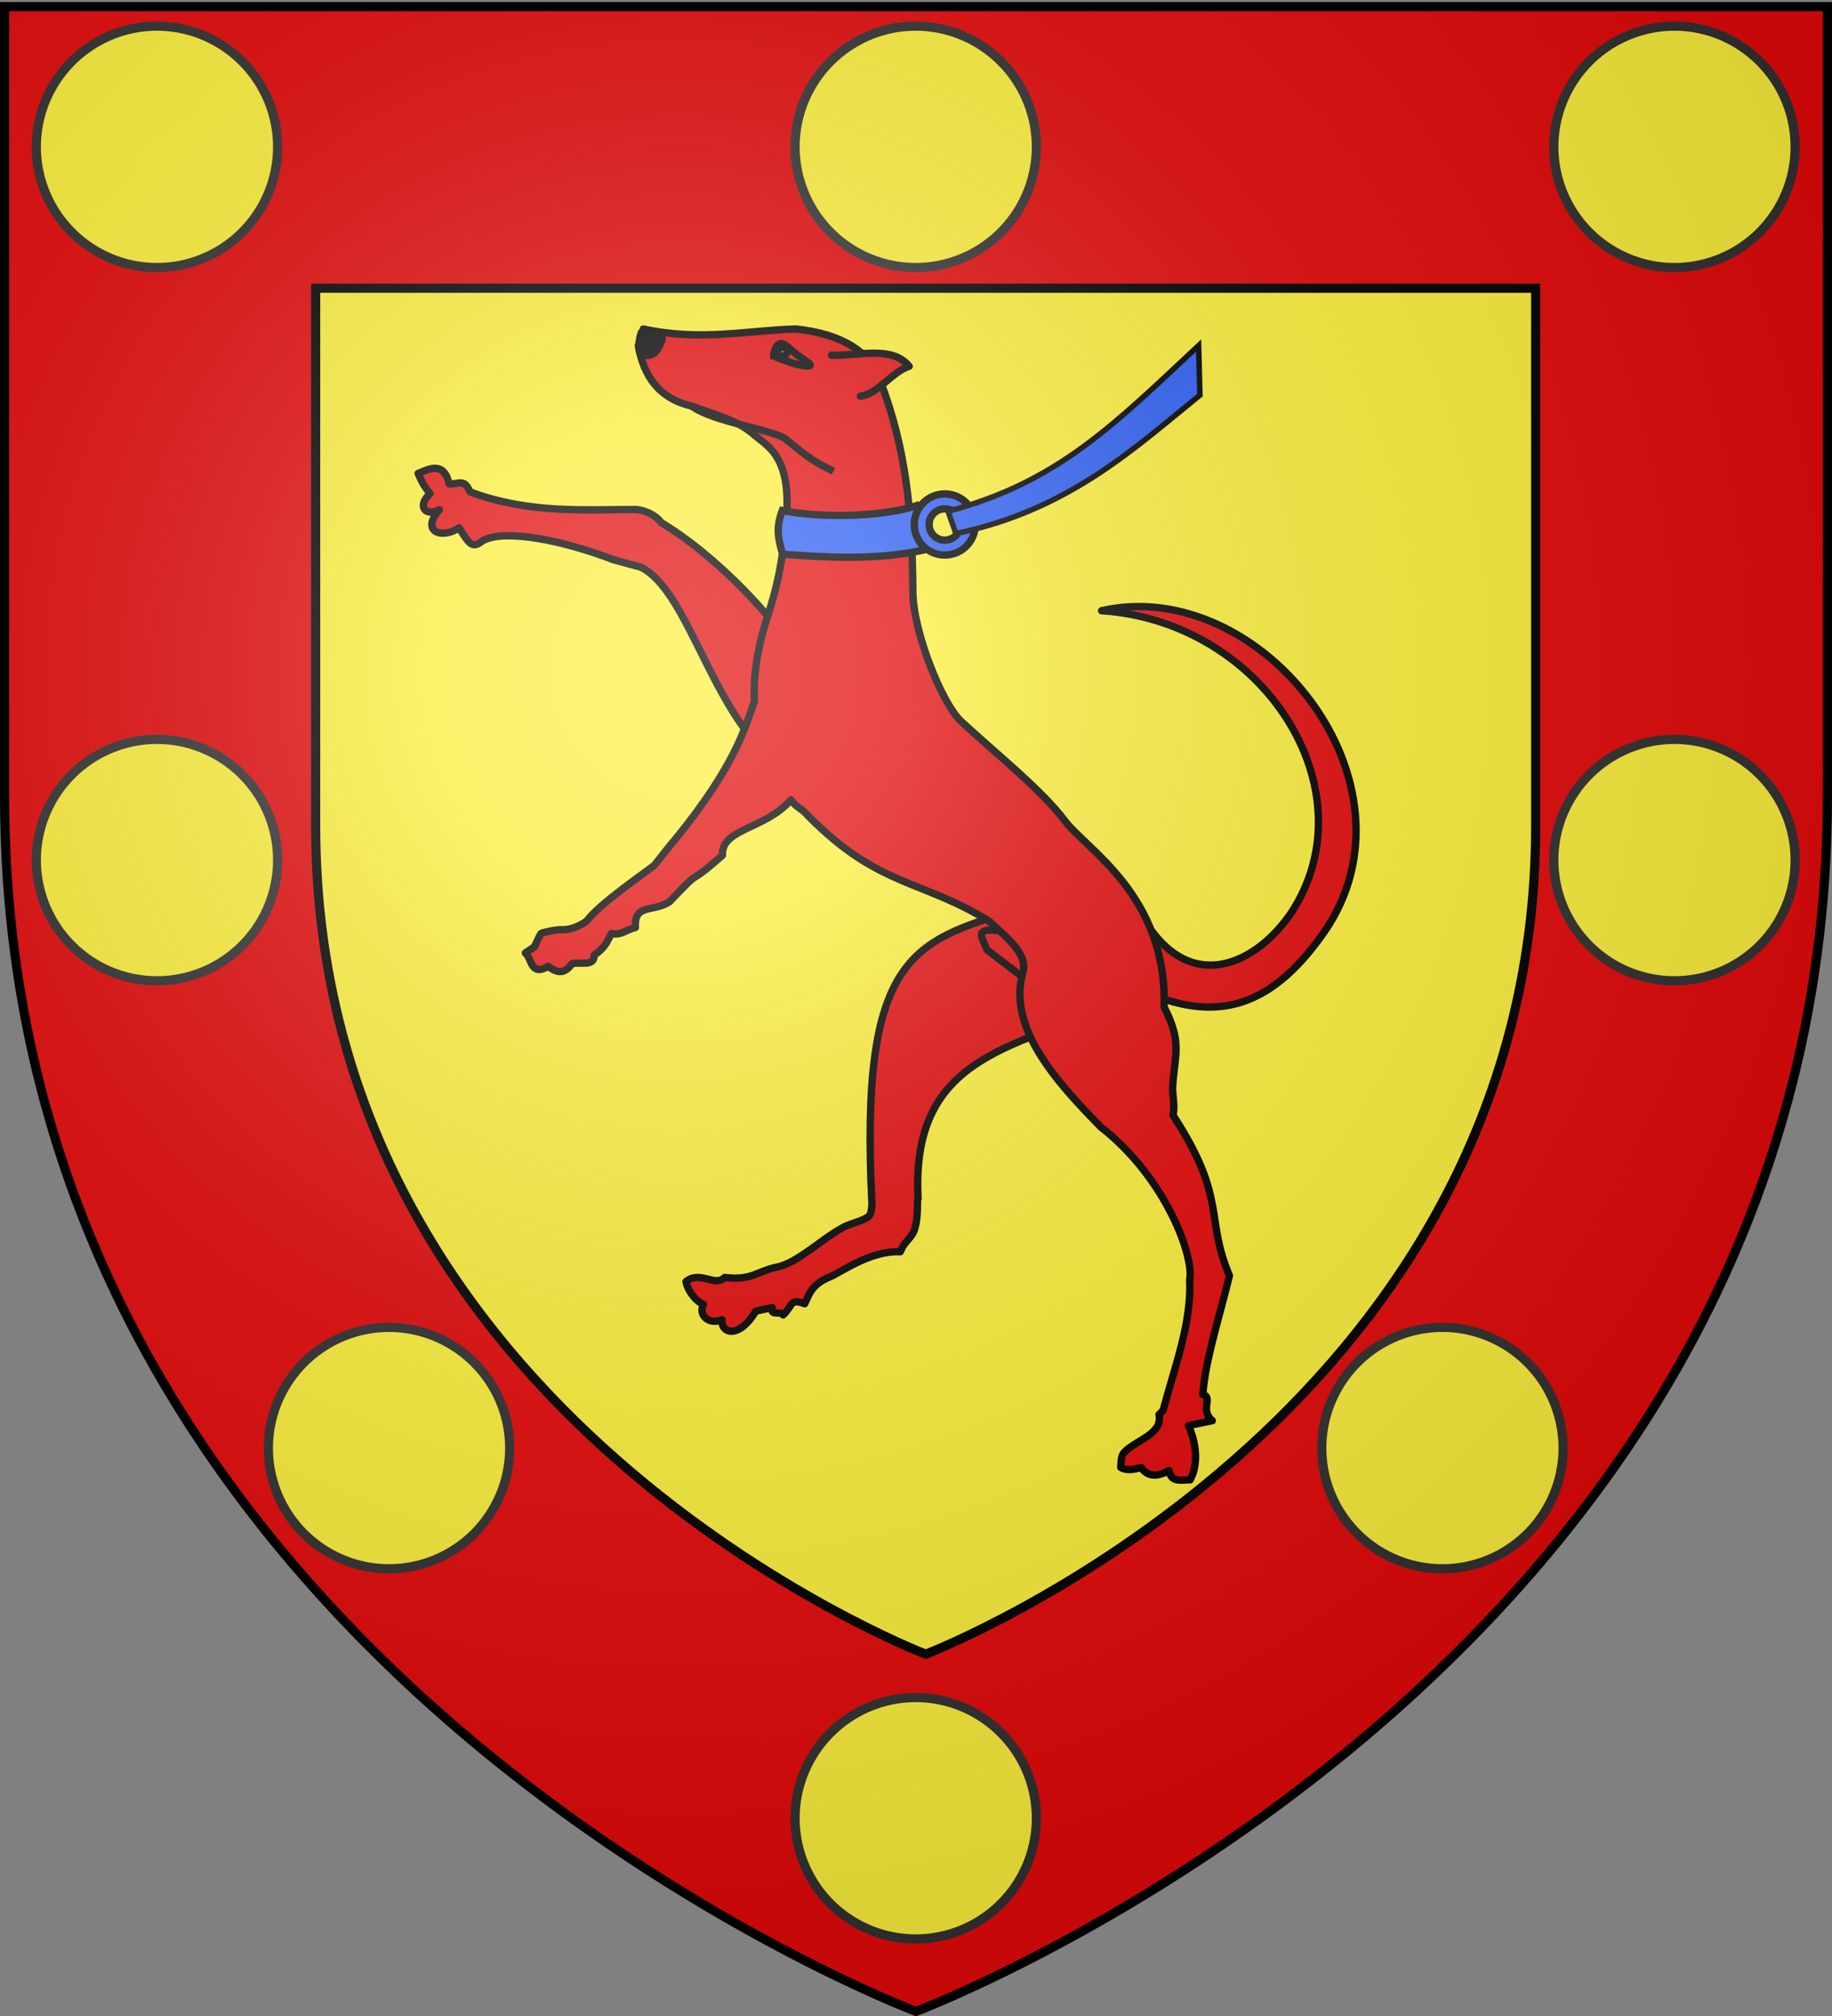
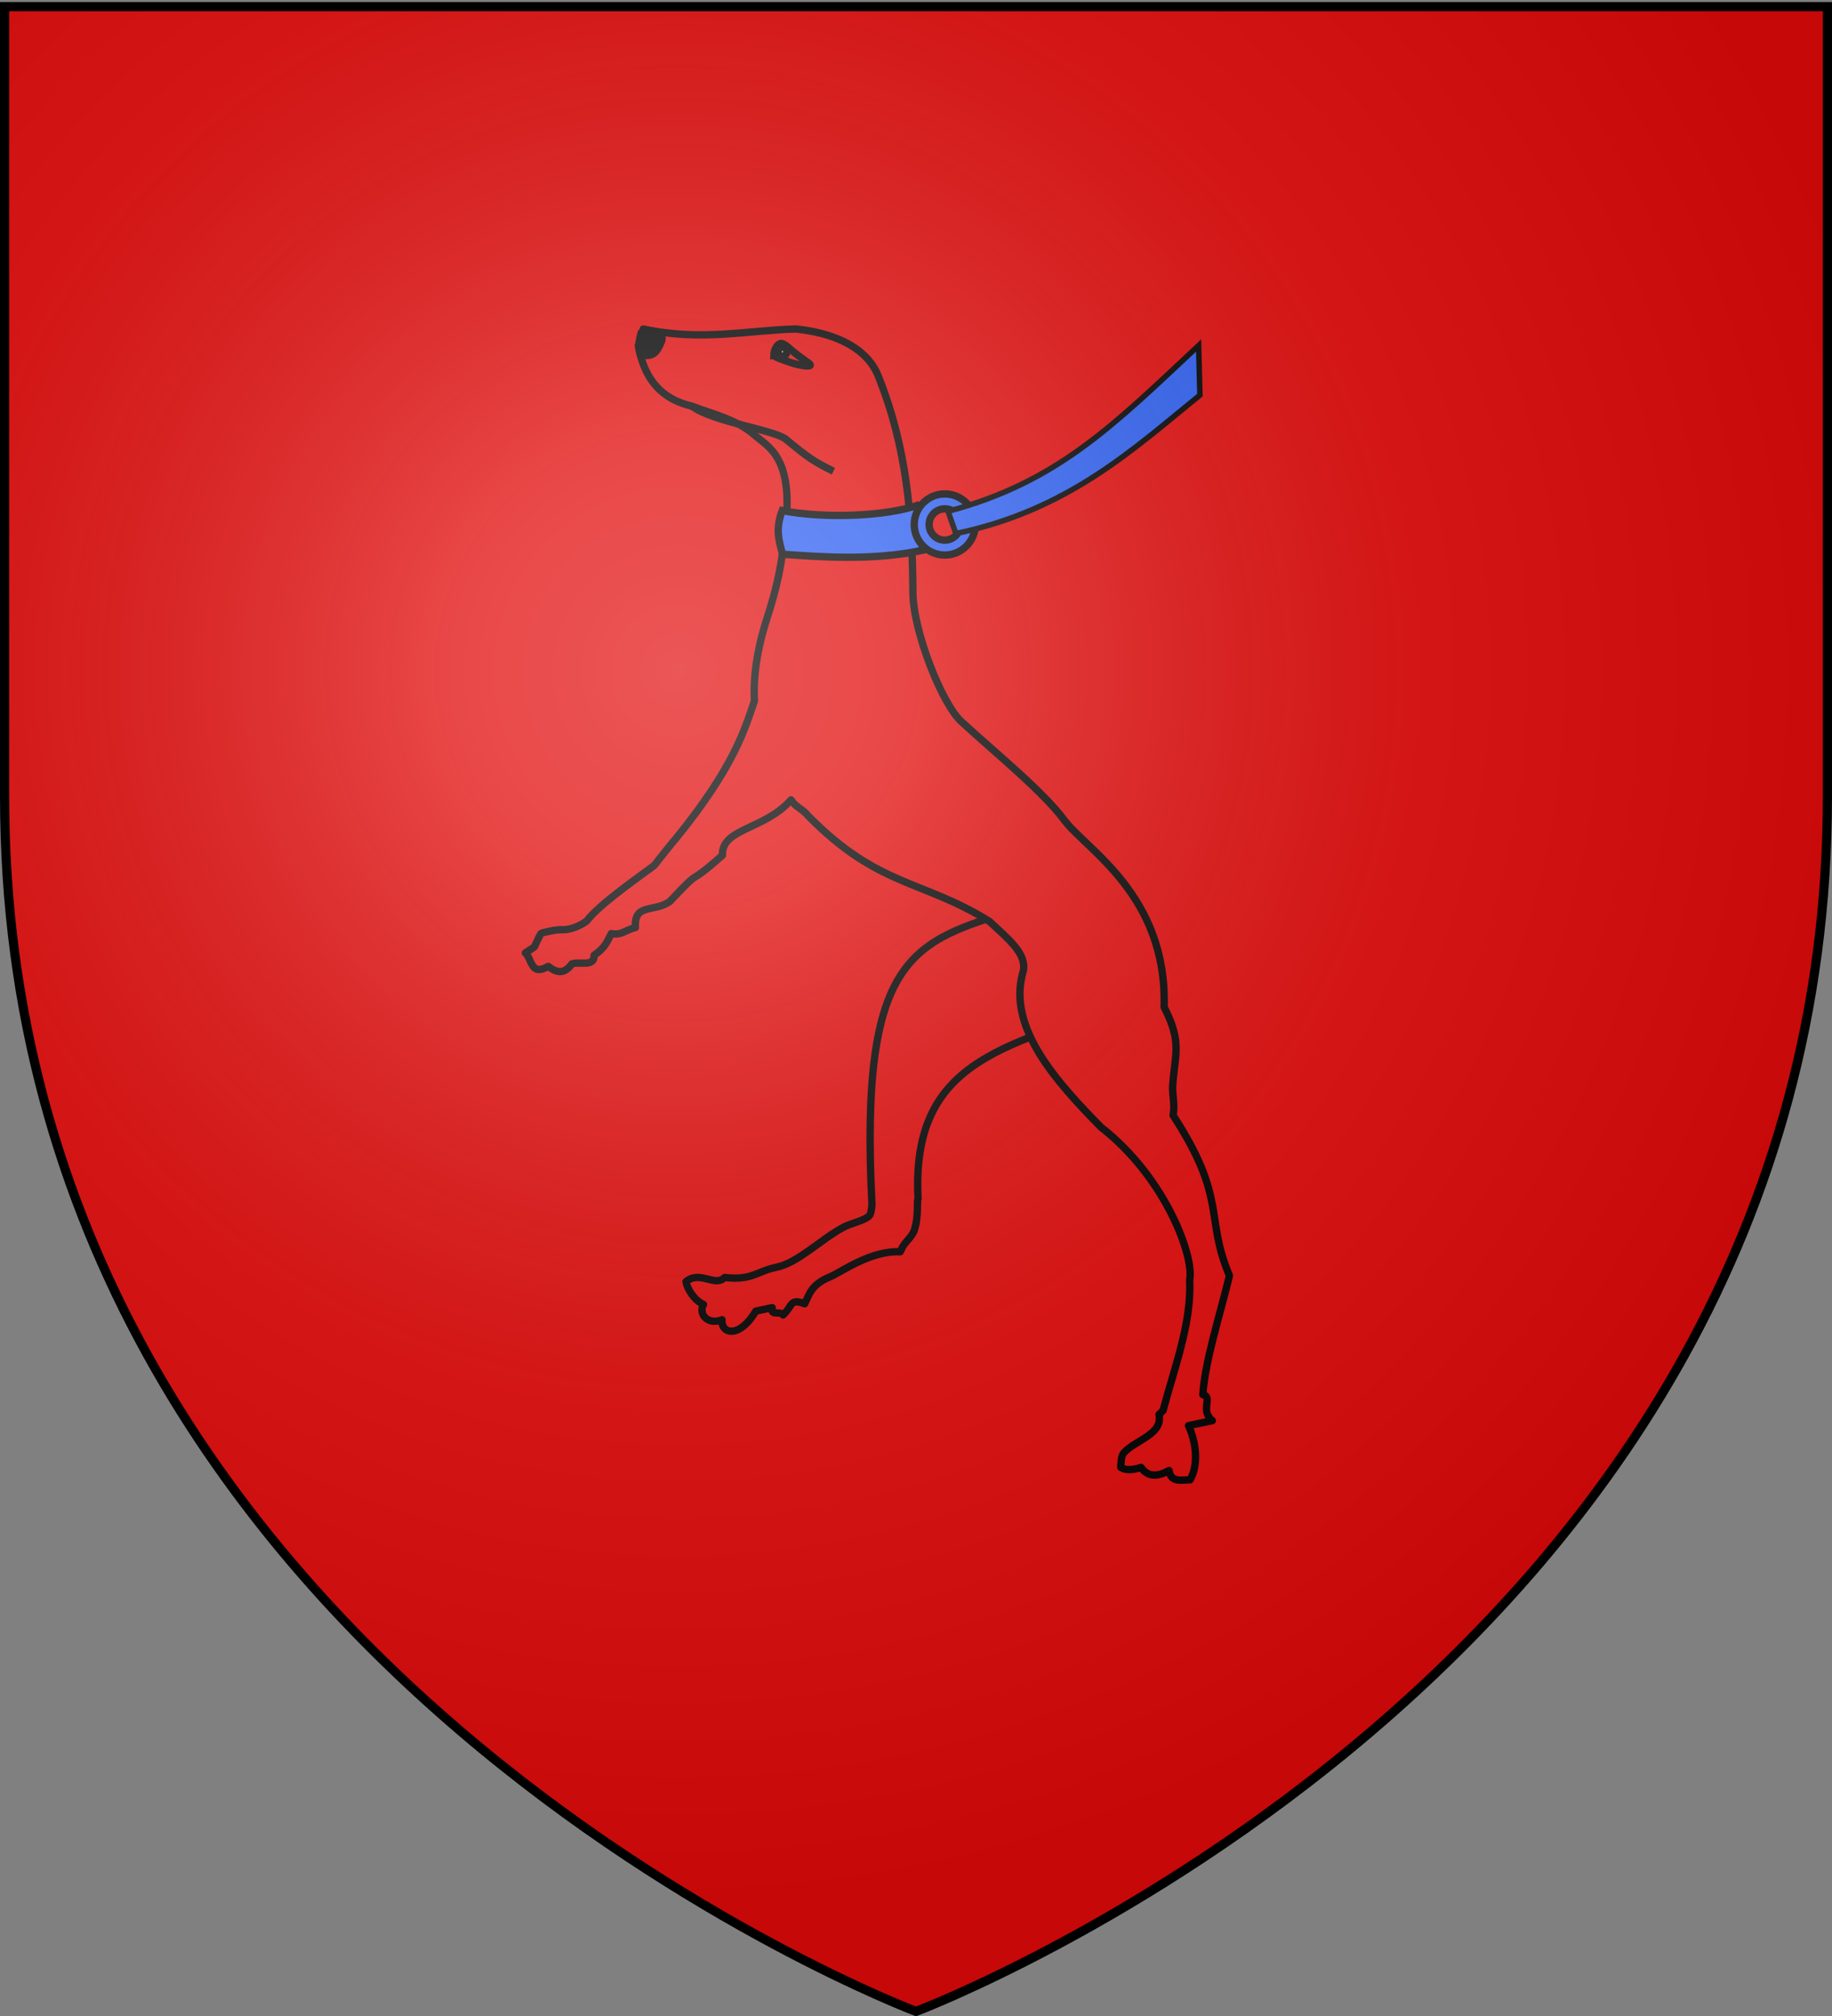
<svg xmlns="http://www.w3.org/2000/svg" xmlns:xlink="http://www.w3.org/1999/xlink" width="600" height="660" version="1.0">
  <rect width="100%" height="100%" fill="#808080" stroke="none" />
  <desc>Flag of Canton of Valais (Wallis)</desc>
  <defs>
    <radialGradient xlink:href="#a" id="c" cx="221.445" cy="226.331" r="300" fx="221.445" fy="226.331" gradientTransform="matrix(1.353 0 0 1.349 -77.63 -85.747)" gradientUnits="userSpaceOnUse" />
    <linearGradient id="a">
      <stop offset="0" style="stop-color:white;stop-opacity:.314" />
      <stop offset=".19" style="stop-color:white;stop-opacity:.251" />
      <stop offset=".6" style="stop-color:#6b6b6b;stop-opacity:.125" />
      <stop offset="1" style="stop-color:black;stop-opacity:.125" />
    </linearGradient>
  </defs>
  <g style="display:inline">
    <path d="M300 658.5s298.5-112.32 298.5-397.772V2.176H1.5v258.552C1.5 546.18 300 658.5 300 658.5" style="fill:#e20909;fill-opacity:1;fill-rule:evenodd;stroke:none;stroke-width:1px;stroke-linecap:butt;stroke-linejoin:miter;stroke-opacity:1;display:inline" />
-     <path d="M103.386 94.353v175.92c0 193.441 197.028 270.21 199.8 271.28 2.9-1.12 199.77-77.903 199.77-271.28V94.353z" style="opacity:1;fill:#fcef3c;fill-opacity:1;stroke:#000;stroke-width:3;stroke-miterlimit:4;stroke-dasharray:none;stroke-opacity:1;display:inline" />
  </g>
  <g style="display:inline">
    <g style="display:inline">
-       <path d="M476.127 155.004c-1.402 2.94-1.618 3.688-3.918 6.643 4.455 3.992 1.472 7.713-3.014 5.22 6.395 7.52-1.295 9.617-6.452 5.903-3.468 5.384-4.344 6.982-7.662 4.318-7.318-4.198-27.219.076-42.707 6.09l-9.218 2.525c-19.522 9.631-26.432 68.98-61.898 70.217l5.628-33.492c10.503-18.968 31.5-40.446 49.613-51.34 1.307-1.892 4.56-3.96 8.212-4.283 16.253-.056 34.871 1.54 54.376-5.774 2.037-4.473 3.417-2.467 6.864-2.606 1.692-7.548 6.65-4.91 10.176-3.421M238.445 303.406l-2.802 1.617c-14.54 19.46-34.386 10.246-45.648-6.445-25.898-39.925 8.914-95.09 62.28-98.649-52.392-11.857-106.82 56.763-72.739 105.434 18.313 26.152 37.213 30.003 62.756 17.377" style="fill:#e20909;fill-opacity:1;fill-rule:evenodd;stroke:#000;stroke-width:2.401;stroke-linecap:round;stroke-linejoin:round;stroke-miterlimit:4;stroke-dasharray:none;stroke-opacity:1;display:inline" transform="matrix(-1 0 0 1 613.055 0)" />
      <path d="M279.862 297.718c34.147 10.503 51.782 14.587 47.617 96.588.137 1.697.362 3.133.827 3.641 1.566 1.716 6.226 2.533 8.676 3.916 7.217 3.893 14.83 11.584 21.65 12.969 6.636 1.346 8.05 4.454 17.103 3.39 3.192 3.252 7.976-2.428 12.653 1.346-.442 2.464-2.628 6.047-5.746 7.505 1.807 3.104-1.41 6.842-6.07 4.99.49 4.347-5.378 6.602-11.06-2.83l-5.357-1.14c.647 2.928-2.52.89-3.573 2.392-3.255-2.987-2.097-5.522-7.066-3.653-1.465-2.936-2.087-6.315-8.364-8.852-3.475-1.404-13.15-8.652-22.94-8.166-.153-.313-.303-.615-.444-.92-.009-.024-.016-.07-.025-.093-1.255-2.737-3.815-3.868-4.393-7.03-1.151-3.854-.516-8.935-.976-9.311 2.587-48.264-33.46-49.623-68.48-65.2z" style="fill:#e20909;fill-opacity:1;fill-rule:evenodd;stroke:#000;stroke-width:2.401;stroke-linecap:butt;stroke-linejoin:round;stroke-miterlimit:4;stroke-dasharray:none;stroke-opacity:1;display:inline" transform="matrix(-1 0 0 1 613.055 0)" />
-       <path d="M277.203 306.017c18.4-3.449 14.744-.6 12.62 4.929l-36.558 27.977z" style="fill:#e20909;fill-opacity:1;fill-rule:evenodd;stroke:#000;stroke-width:2.401;stroke-linecap:butt;stroke-linejoin:miter;stroke-miterlimit:4;stroke-dasharray:none;stroke-opacity:1;display:inline" transform="matrix(-1 0 0 1 613.055 0)" />
      <path d="m402.38 107.704 1.626 5.453c-1.75 9.781-6.518 17.25-17.556 19.805-7.082 2.695-14.778 4.438-20.331 9.328-4.515 3.976-12.536 6.996-10.525 28.846 1.238 13.445 3.073 21.413 6.172 30.999 3.409 10.55 4.614 19.487 4.21 27.363 2.97 8.511 6.208 21.097 25.86 45.197.811.816 6.803 8.432 6.889 8.572 3.552 2.79 17.946 12.576 22.149 18.226 2.354 1.76 5.698 3.044 8.18 2.87 1.607-.113 6.595.97 6.84 1.244s2.153 4.401 2.153 4.401l2.966 1.961c-2.23 1.88-1.67 7.801-7.51 4.401-2.546 1.945-5.1 2.892-7.75-.813-2.468-.894-7.408 1.175-7.271-2.822-3.666-2.513-4.218-4.386-5.629-7.096-3.398.591-4.375-1.033-7.91-1.993.502-8.048-5.956-4.844-11.25-8.506-11.59-12.352-4.498-3.817-17.242-15.133.345-8.878-13.956-8.384-22.445-18.152-1.736 2.606-3.6 2.768-5.644 5.252-23.056 23.424-37.238 20.782-59.357 34.53-6.433 6.038-12.732 10.896-10.907 16.934 4.996 18.003-11.199 35.739-25.593 50.42-21.398 16.651-30.616 42.655-29.085 49.99-.655 14.268 4.936 28.511 8.706 42.767l1.34 1.34c-1.372 6.473 7.656 8.32 11.48 12.485 1.055 1.257.89 3.128 1.053 4.831-1.682 1.056-4.008.864-6.65 0-2.077 3.04-5.183 3.254-9.184 1.005-.582 4.102-4.03 3.055-6.889 3.062-2.932-5.214-1.877-12.43.527-17.748l-7.798-1.627c4.22-3.488-.392-7.727 3.11-8.515-.748-10.892-5.097-24.24-8.725-38.944 8.146-19.151.569-25.053 18.483-52.52-.742-3.5.34-6.513.096-9.95-.72-10.178-3.11-13.921 2.823-25.45-1.045-36.574 25.552-51.656 32.625-61.136 7.21-9.664 22.375-21.827 33.868-32.434 6.236-5.755 15.695-29.336 15.787-42.24.178-25.05 1.929-47.334 11.385-70.895 2.985-7.439 11.303-13.659 26.932-15.308 16.38.476 30.998 4.097 49.99 0z" style="fill:#e20909;fill-opacity:1;fill-rule:evenodd;stroke:#000;stroke-width:2.401;stroke-linecap:butt;stroke-linejoin:round;stroke-miterlimit:4;stroke-dasharray:none;stroke-opacity:1;display:inline" transform="matrix(-1 0 0 1 613.055 0)" />
      <path d="M311.865 165.19c10.995 4 31.619 4.585 44.994 1.964 2.23 5.92 1.23 9.49-.123 14.29-11.875.819-29.104 2.267-45.737-1.281-.205-4.804.077-9.242.866-14.973z" style="fill:#2b5df2;fill-opacity:1;fill-rule:evenodd;stroke:#000;stroke-width:2.401;stroke-linecap:butt;stroke-linejoin:miter;stroke-miterlimit:4;stroke-dasharray:none;stroke-opacity:1;display:inline" transform="matrix(-1 0 0 1 613.055 0)" />
-       <path d="M340.736 116.277c-8.929.327-19.833-3.273-25.444 3.646 5.628 1.746 10.508 9.356 16.003 9.748" style="fill:#e20909;fill-opacity:1;fill-rule:evenodd;stroke:#000;stroke-width:2.401;stroke-linecap:round;stroke-linejoin:round;stroke-miterlimit:4;stroke-dasharray:none;stroke-opacity:1;display:inline" transform="matrix(-1 0 0 1 613.055 0)" />
      <path d="M359.625 116.435c-.028-1.92-1.009-3.737-2.363-4.042-1.347.233-2.53 1.52-4.21 2.909-1.576 1.303-3.654 2.69-4.81 3.543-2.387 1.76 3.186.841 6.295-.308 2.82-1.039 3.356-1.059 5.088-2.102z" style="fill:none;fill-opacity:1;fill-rule:evenodd;stroke:#000;stroke-width:2.401;stroke-linecap:butt;stroke-linejoin:miter;stroke-miterlimit:4;stroke-dasharray:none;stroke-opacity:1;display:inline" transform="matrix(-1 0 0 1 613.055 0)" />
      <path d="M355.443 115.366c.139.808.852 1.358 1.592 1.23.74-.13 1.228-.89 1.09-1.698-.14-.807-.853-1.358-1.593-1.228-.74.129-1.229.889-1.09 1.696z" style="fill:#fff;fill-opacity:1;fill-rule:nonzero;stroke:#000;stroke-width:2.401;stroke-miterlimit:4;stroke-dasharray:none;stroke-opacity:1;display:inline" transform="matrix(-1 0 0 1 613.055 0)" />
      <path d="M403.318 116.045c-4.555 1.297-5.664-1.444-6.862-4.156-.814-1.843.658-2.773.658-2.773l6.051.162s1.261 4.02.153 6.767z" style="fill:#000;fill-opacity:1;fill-rule:evenodd;stroke:#000;stroke-width:2.401;stroke-linecap:butt;stroke-linejoin:miter;stroke-miterlimit:4;stroke-dasharray:none;stroke-opacity:1;display:inline" transform="matrix(-1 0 0 1 613.055 0)" />
      <path d="M386.45 132.962c-7.01 5.264-27.04 7.73-30.86 10.902-7.153 5.939-9.153 7.31-15.482 10.406" style="fill:none;fill-opacity:1;fill-rule:evenodd;stroke:#000;stroke-width:2.401;stroke-linecap:butt;stroke-linejoin:miter;stroke-miterlimit:4;stroke-dasharray:none;stroke-opacity:1;display:inline" transform="matrix(-1 0 0 1 613.055 0)" />
      <path d="M303.628 161.703c5.523 0 10.005 4.482 10.005 10.005s-4.482 10.005-10.005 10.005-10.005-4.482-10.005-10.005 4.482-10.005 10.005-10.005zm0 4.877c-2.828 0-5.086 2.3-5.086 5.128s2.258 5.128 5.086 5.128 5.128-2.3 5.128-5.128-2.3-5.128-5.128-5.128z" style="fill:#2b5df2;fill-opacity:1;stroke:#000;stroke-width:2.401;stroke-miterlimit:4;stroke-dasharray:none;stroke-opacity:1;display:inline" transform="matrix(-1 0 0 1 613.055 0)" />
      <path d="m299.994 174.66 2.565-7.266c-35.928-9.522-54.38-28.4-82.067-54.283l-.428 16.242c21.54 17.415 42.996 37.69 79.93 45.308z" style="opacity:1;fill:#2b5df2;fill-opacity:1;stroke:#000;stroke-width:1.8;stroke-miterlimit:4;stroke-dasharray:none;stroke-opacity:1" transform="matrix(-1 0 0 1 613.055 0)" />
    </g>
-     <path id="b" d="M-296.767 196.65a47.376 47.376 0 1 1 .077.025" style="fill:#fcef3c;fill-opacity:1;fill-rule:evenodd;stroke:#313131;stroke-width:3.599;stroke-linecap:round;stroke-linejoin:round;stroke-miterlimit:4;stroke-dasharray:none;stroke-dashoffset:0;stroke-opacity:1;display:inline" transform="matrix(.834 0 0 .834 535.182 -78.361)" />
    <use xlink:href="#b" width="600" height="660" style="display:inline" transform="translate(248.5)" />
    <use xlink:href="#b" width="600" height="660" style="display:inline" transform="translate(-248.5)" />
    <use xlink:href="#b" width="600" height="660" style="display:inline" transform="translate(248.5 233.5)" />
    <use xlink:href="#b" width="600" height="660" style="display:inline" transform="translate(172.5 426)" />
    <use xlink:href="#b" width="600" height="660" style="display:inline" transform="translate(0 547.185)" />
    <use xlink:href="#b" width="600" height="660" style="display:inline" transform="translate(-172.5 426)" />
    <use xlink:href="#b" width="600" height="660" style="display:inline" transform="translate(-248.5 233.5)" />
  </g>
  <g style="display:inline">
    <path d="M300 658.5s298.5-112.32 298.5-397.772V2.176H1.5v258.552C1.5 546.18 300 658.5 300 658.5" style="opacity:1;fill:url(#c);fill-opacity:1;fill-rule:evenodd;stroke:none;stroke-width:1px;stroke-linecap:butt;stroke-linejoin:miter;stroke-opacity:1" />
  </g>
  <path d="M300 658.5S1.5 546.18 1.5 260.728V2.176h597v258.552C598.5 546.18 300 658.5 300 658.5z" style="opacity:1;fill:none;fill-opacity:1;fill-rule:evenodd;stroke:#000;stroke-width:3;stroke-linecap:butt;stroke-linejoin:miter;stroke-miterlimit:4;stroke-dasharray:none;stroke-opacity:1" />
</svg>